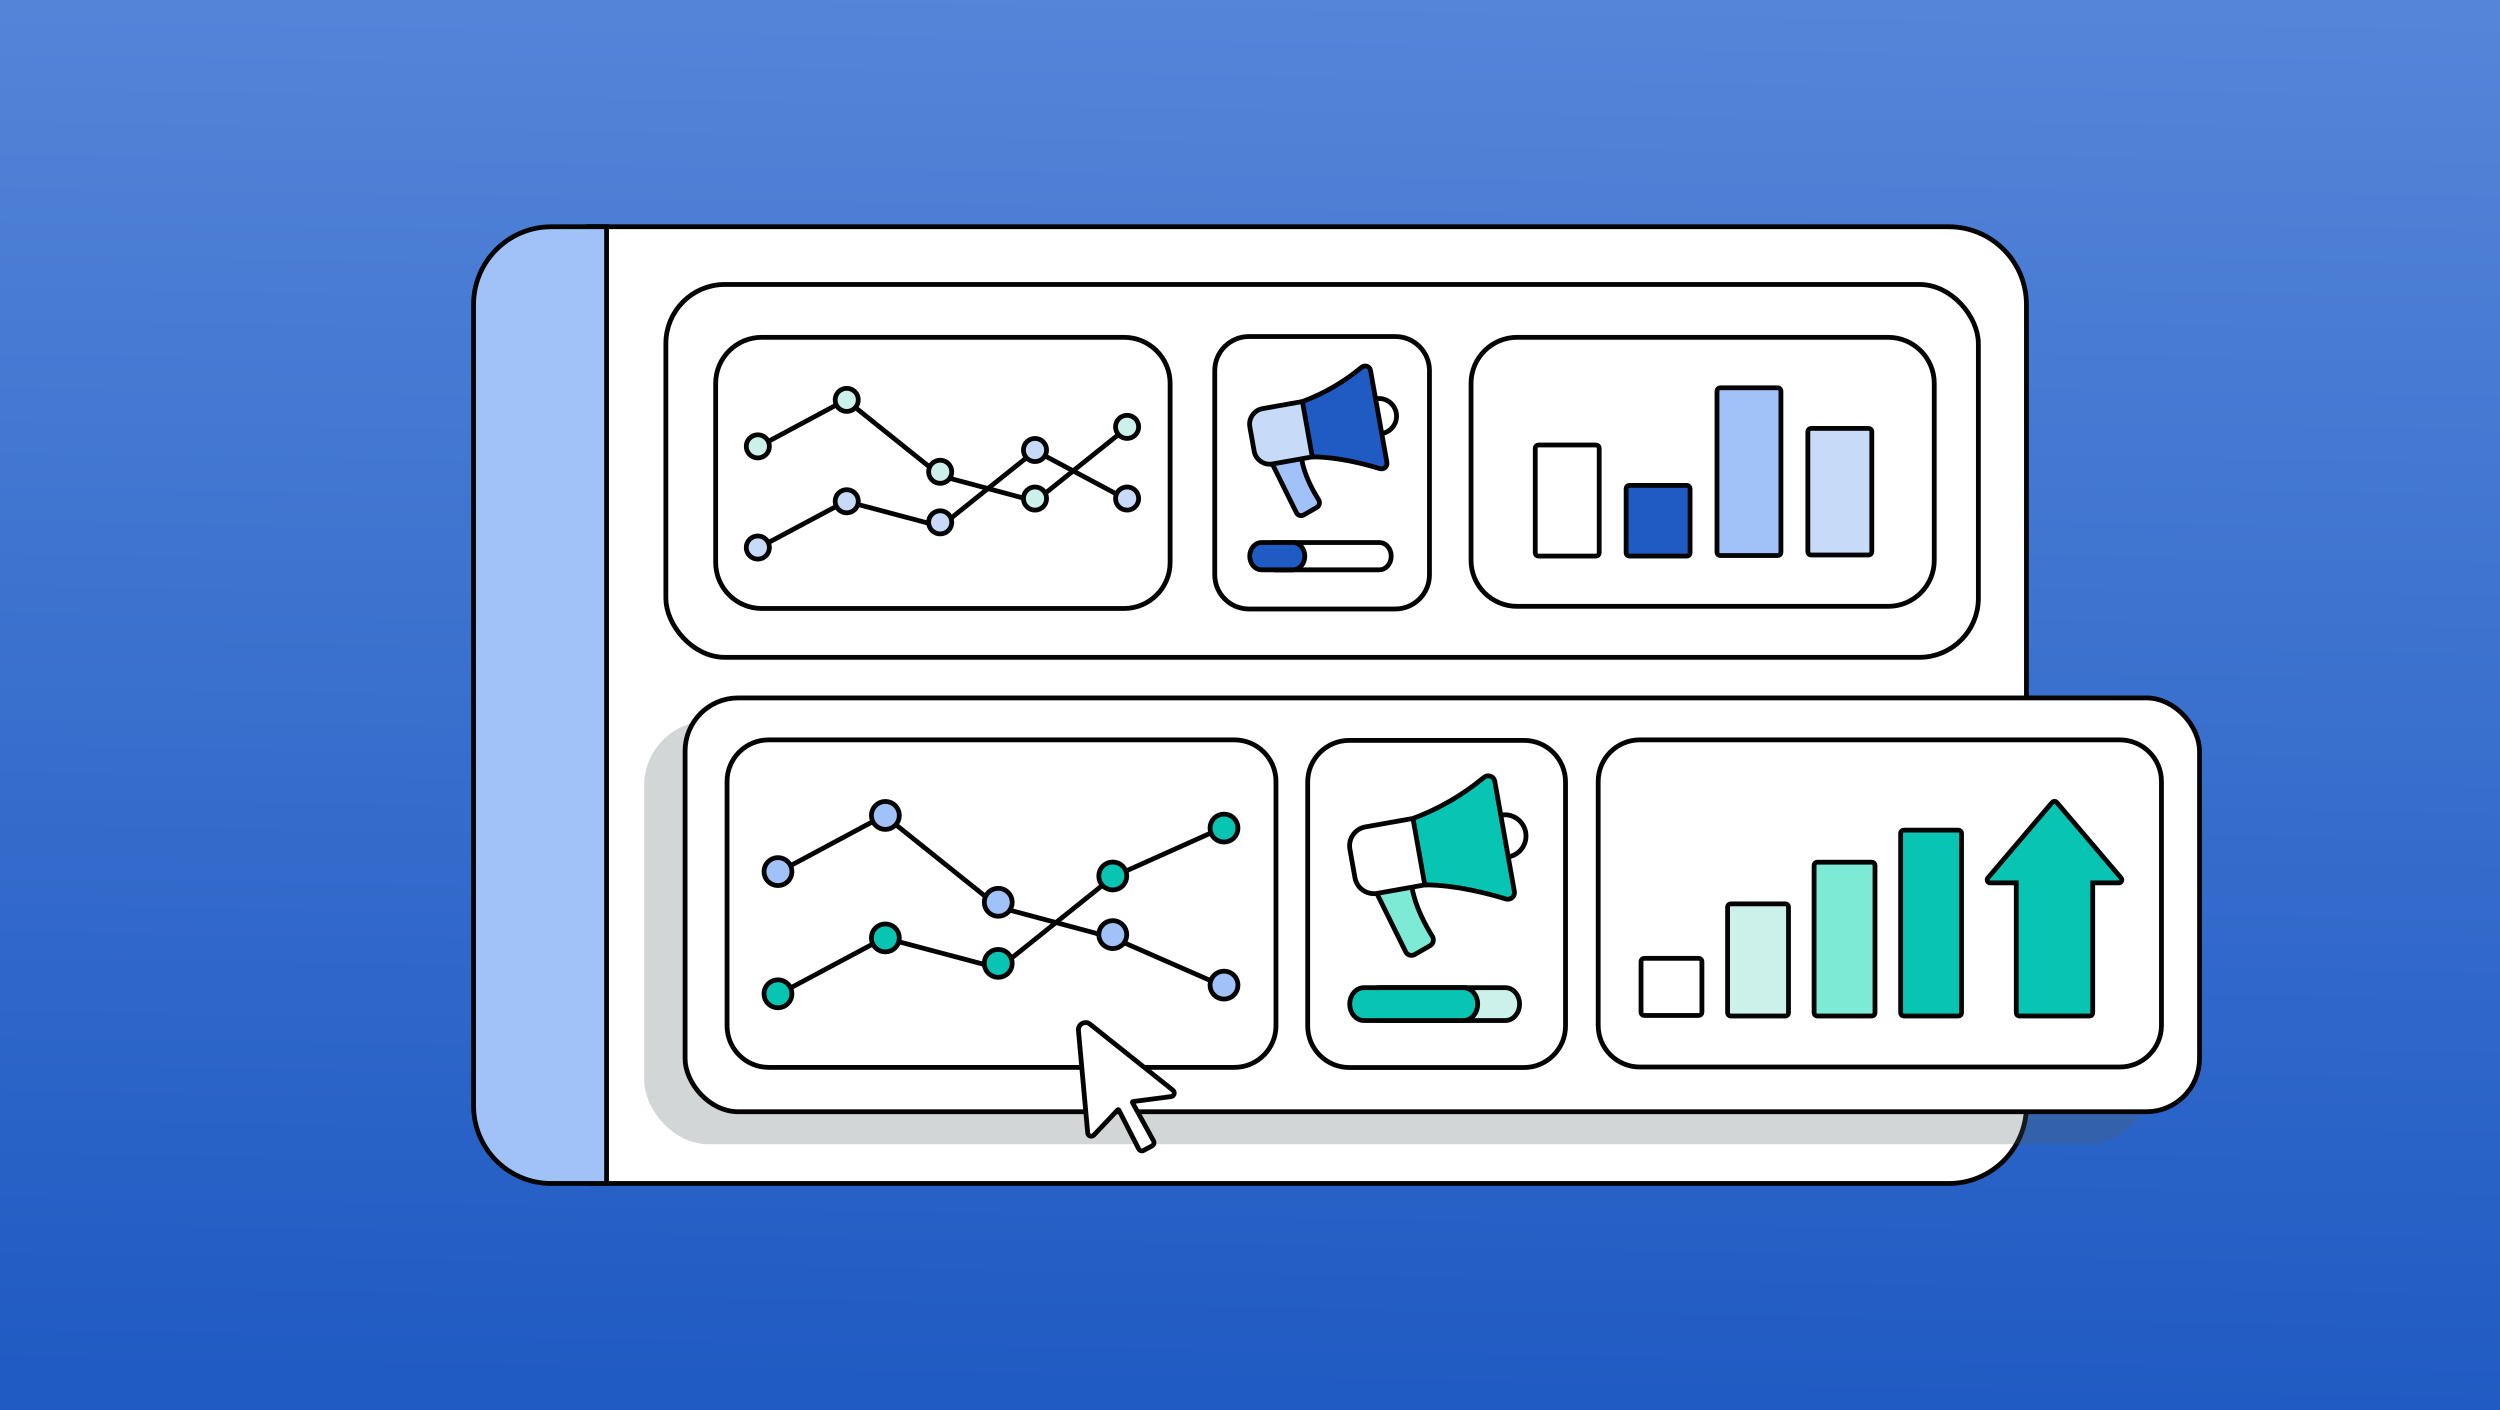
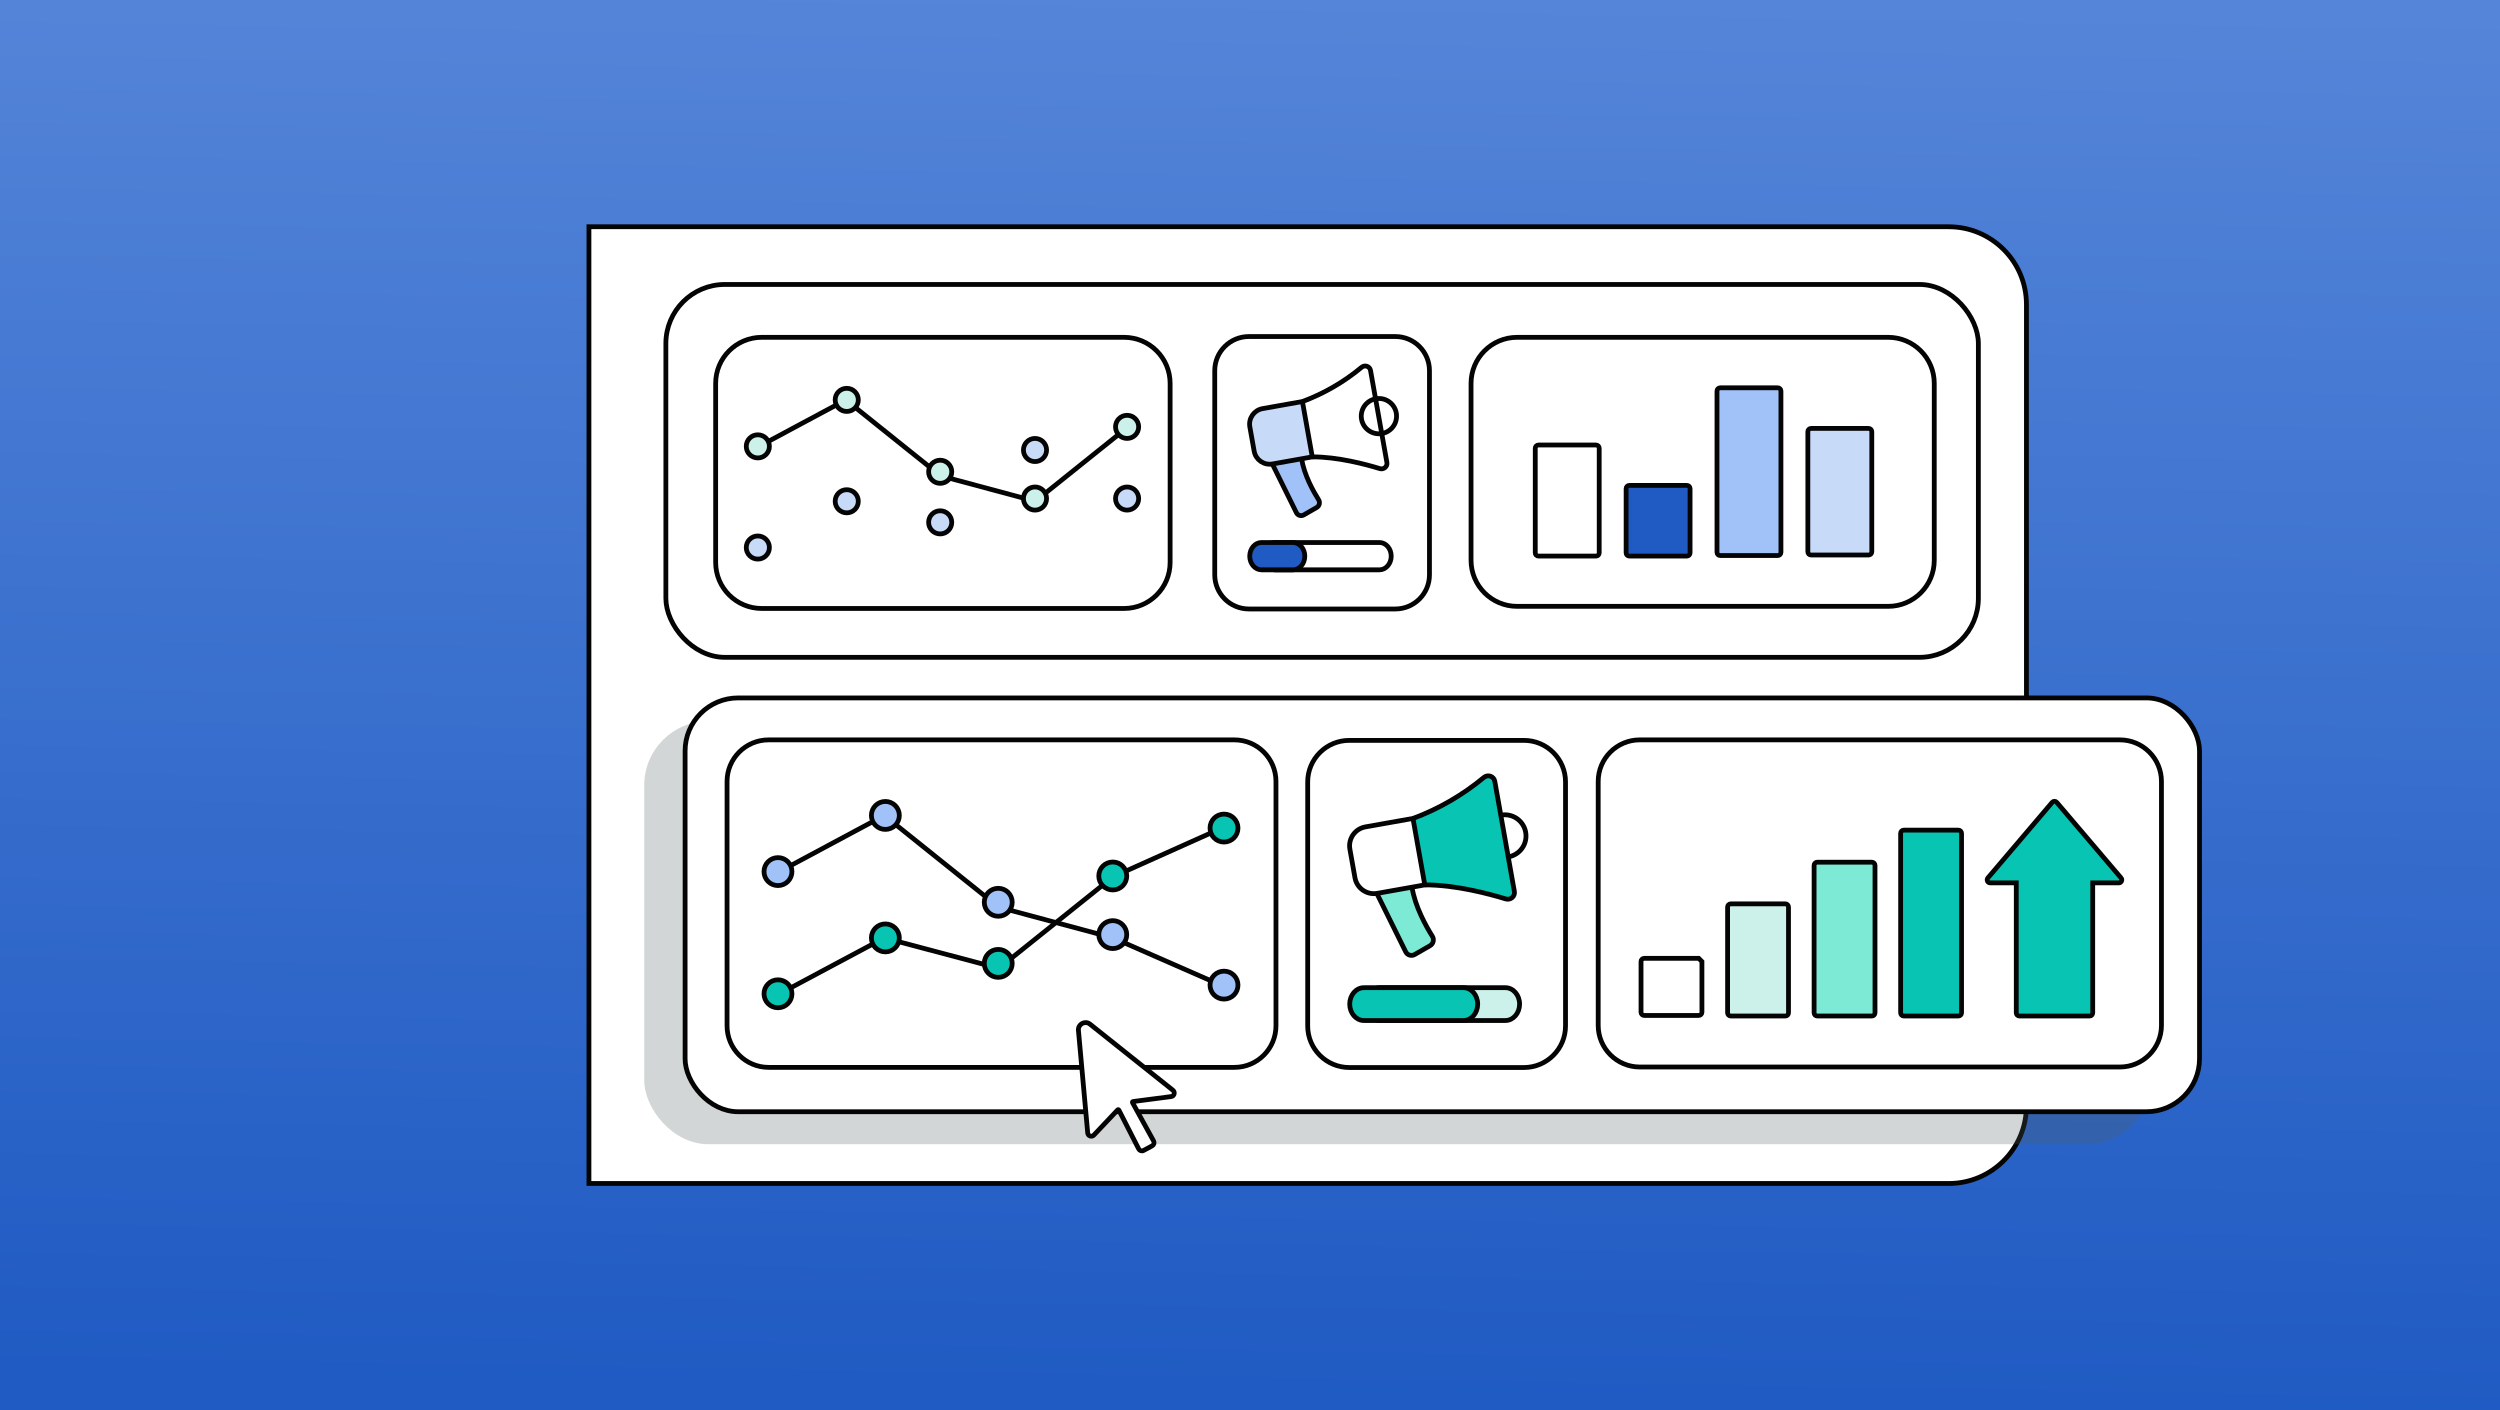
<svg xmlns="http://www.w3.org/2000/svg" width="780" height="440" viewBox="0 0 780 440" fill="none">
  <rect width="780" height="440" fill="url(#paint0_linear_86619_44)" />
  <path d="M183.75 70.75H608C621.393 70.75 632.25 81.607 632.25 95V345C632.25 358.393 621.393 369.25 608 369.25H183.75V70.75Z" fill="white" stroke="#040404" stroke-width="1.5" />
-   <path d="M147.75 95C147.75 81.607 158.607 70.75 172 70.75H189.25V369.25H172C158.607 369.25 147.75 358.393 147.75 345V95Z" fill="#A1C2F8" stroke="#040404" stroke-width="1.5" />
  <rect x="201" y="225" width="470" height="132" rx="20" fill="#515E5F" fill-opacity="0.25" />
  <rect x="213.75" y="217.75" width="472.5" height="129.109" rx="16.549" fill="white" stroke="#040404" stroke-width="1.5" />
  <path d="M385.127 230.84H239.813C232.648 230.84 226.839 236.649 226.839 243.814V320.047C226.839 327.212 232.648 333.021 239.813 333.021H385.127C392.293 333.021 398.102 327.212 398.102 320.047V243.814C398.102 236.649 392.293 230.84 385.127 230.84Z" fill="white" stroke="#040404" stroke-width="1.5" stroke-miterlimit="10" />
  <path d="M240.164 311.687L275.894 292.625L311.624 302.113L347.268 273.564L382 257.999" stroke="#040404" stroke-width="1.5" stroke-linecap="round" stroke-linejoin="round" />
  <path d="M240.164 273.561L275.894 254.414L311.624 283.05L347.268 292.623L383.5 308.498" stroke="#040404" stroke-width="1.5" stroke-linecap="round" stroke-linejoin="round" />
  <path d="M242.728 314.42C245.136 314.42 247.087 312.468 247.087 310.061C247.087 307.653 245.136 305.701 242.728 305.701C240.32 305.701 238.369 307.653 238.369 310.061C238.369 312.468 240.32 314.42 242.728 314.42Z" fill="#08C4B2" stroke="#040404" stroke-width="1.5" stroke-miterlimit="10" />
  <path d="M276.234 296.984C278.641 296.984 280.593 295.033 280.593 292.625C280.593 290.217 278.641 288.266 276.234 288.266C273.826 288.266 271.874 290.217 271.874 292.625C271.874 295.033 273.826 296.984 276.234 296.984Z" fill="#08C4B2" stroke="#040404" stroke-width="1.5" stroke-miterlimit="10" />
  <path d="M311.451 304.932C313.859 304.932 315.81 302.98 315.81 300.572C315.81 298.164 313.859 296.213 311.451 296.213C309.043 296.213 307.092 298.164 307.092 300.572C307.092 302.98 309.043 304.932 311.451 304.932Z" fill="#08C4B2" stroke="#040404" stroke-width="1.5" stroke-miterlimit="10" />
  <path d="M347.182 277.665C349.59 277.665 351.542 275.714 351.542 273.306C351.542 270.898 349.59 268.947 347.182 268.947C344.775 268.947 342.823 270.898 342.823 273.306C342.823 275.714 344.775 277.665 347.182 277.665Z" fill="#08C4B2" stroke="#040404" stroke-width="1.5" stroke-linecap="round" stroke-linejoin="round" />
  <path d="M381.888 311.718C384.296 311.718 386.248 309.766 386.248 307.359C386.248 304.951 384.296 302.999 381.888 302.999C379.481 302.999 377.529 304.951 377.529 307.359C377.529 309.766 379.481 311.718 381.888 311.718Z" fill="#A1C2F8" stroke="#040404" stroke-width="1.5" stroke-miterlimit="10" />
  <path d="M242.728 276.297C245.136 276.297 247.087 274.346 247.087 271.938C247.087 269.53 245.136 267.579 242.728 267.579C240.32 267.579 238.369 269.53 238.369 271.938C238.369 274.346 240.32 276.297 242.728 276.297Z" fill="#A1C2F8" stroke="#040404" stroke-width="1.5" stroke-miterlimit="10" />
  <path d="M276.234 258.775C278.641 258.775 280.593 256.823 280.593 254.415C280.593 252.008 278.641 250.056 276.234 250.056C273.826 250.056 271.874 252.008 271.874 254.415C271.874 256.823 273.826 258.775 276.234 258.775Z" fill="#A1C2F8" stroke="#040404" stroke-width="1.5" stroke-miterlimit="10" />
  <path d="M311.451 285.871C313.859 285.871 315.81 283.919 315.81 281.512C315.81 279.104 313.859 277.152 311.451 277.152C309.043 277.152 307.092 279.104 307.092 281.512C307.092 283.919 309.043 285.871 311.451 285.871Z" fill="#A1C2F8" stroke="#040404" stroke-width="1.5" stroke-miterlimit="10" />
  <path d="M347.182 295.958C349.59 295.958 351.542 294.006 351.542 291.599C351.542 289.191 349.59 287.239 347.182 287.239C344.775 287.239 342.823 289.191 342.823 291.599C342.823 294.006 344.775 295.958 347.182 295.958Z" fill="#A1C2F8" stroke="#040404" stroke-width="1.5" stroke-miterlimit="10" />
  <path d="M381.888 262.718C384.296 262.718 386.248 260.766 386.248 258.359C386.248 255.951 384.296 253.999 381.888 253.999C379.481 253.999 377.529 255.951 377.529 258.359C377.529 260.766 379.481 262.718 381.888 262.718Z" fill="#08C4B2" stroke="#040404" stroke-width="1.5" stroke-miterlimit="10" />
  <path d="M475.467 231H420.974C413.809 231 408 236.809 408 243.974V320.091C408 327.257 413.809 333.066 420.974 333.066H475.467C482.633 333.066 488.442 327.257 488.442 320.091V243.974C488.442 236.809 482.633 231 475.467 231Z" fill="white" stroke="#040404" stroke-width="1.5" stroke-miterlimit="10" />
  <path d="M429.104 277.786L438.581 296.969C439.092 298.004 440.371 298.392 441.371 297.817L446.184 295.05C447.21 294.461 447.512 293.108 446.883 292.106C444.984 289.084 441.441 282.797 440.528 276.694" fill="#7DEAD5" />
  <path d="M429.104 277.786L438.581 296.969C439.092 298.004 440.371 298.392 441.371 297.817L446.184 295.05C447.21 294.461 447.512 293.108 446.883 292.106C444.984 289.084 441.441 282.797 440.528 276.694" stroke="#040404" stroke-width="1.5" stroke-miterlimit="10" />
  <path d="M469.5 267.437C473.152 267.437 476.113 264.476 476.113 260.824C476.113 257.172 473.152 254.212 469.5 254.212C465.848 254.212 462.887 257.172 462.887 260.824C462.887 264.476 465.848 267.437 469.5 267.437Z" fill="white" stroke="#040404" stroke-width="1.5" stroke-miterlimit="10" />
  <path d="M440.844 255.363C448.903 252.362 456.385 248.034 462.99 242.548C464.203 241.541 466.09 242.186 466.366 243.738L472.488 278.141C472.758 279.656 471.279 280.924 469.808 280.472C464.603 278.872 454.072 276.055 444.534 276.086" fill="#08C4B2" />
  <path d="M440.844 255.363C448.903 252.362 456.385 248.034 462.99 242.548C464.203 241.541 466.09 242.186 466.366 243.738L472.488 278.141C472.758 279.656 471.279 280.924 469.808 280.472C464.603 278.872 454.072 276.055 444.534 276.086" stroke="#040404" stroke-width="1.5" stroke-miterlimit="10" />
  <path d="M440.849 255.351L426.02 257.99C422.757 258.57 420.583 261.686 421.163 264.948L422.751 273.871C423.332 277.133 426.447 279.307 429.71 278.727L444.539 276.088L440.849 255.351Z" fill="white" stroke="#040404" stroke-width="1.5" stroke-miterlimit="10" />
  <path d="M426.121 313.28C426.121 316.11 428.106 318.4 430.548 318.4H469.686C472.134 318.4 474.112 316.104 474.112 313.28C474.112 310.45 472.128 308.16 469.686 308.16H430.548C428.106 308.154 426.121 310.45 426.121 313.28Z" fill="#CCF1EA" stroke="#040404" stroke-width="1.5" stroke-miterlimit="10" />
  <path d="M421.112 313.28C421.112 316.11 423.097 318.4 425.539 318.4H456.612C459.061 318.4 461.039 316.104 461.039 313.28C461.039 310.45 459.055 308.16 456.612 308.16L425.539 308.16C423.091 308.154 421.112 310.45 421.112 313.28Z" fill="#08C4B2" stroke="#040404" stroke-width="1.5" stroke-miterlimit="10" />
  <path d="M661.4 230.84H511.611C504.446 230.84 498.637 236.649 498.637 243.814V319.931C498.637 327.097 504.446 332.906 511.611 332.906H661.4C668.565 332.906 674.374 327.097 674.374 319.931V243.814C674.374 236.649 668.565 230.84 661.4 230.84Z" fill="white" stroke="#040404" stroke-width="1.5" stroke-miterlimit="10" />
  <path d="M661.758 273.899L652.041 262.482L641.693 250.324C641.325 249.892 640.662 249.892 640.294 250.324L629.947 262.482L620.229 273.899C619.705 274.507 620.139 275.463 620.932 275.463H629.08V316.01C629.08 316.551 629.513 317 630.053 317H651.951C652.482 317 652.924 316.559 652.924 316.01V275.463H661.071C661.865 275.463 662.29 274.515 661.775 273.899H661.758Z" fill="#08C4B2" stroke="#040404" stroke-width="1.5" stroke-miterlimit="10" />
  <path d="M611 259H594C593.448 259 593 259.448 593 260V316C593 316.552 593.448 317 594 317H611C611.552 317 612 316.552 612 316V260C612 259.448 611.552 259 611 259Z" fill="#08C4B2" stroke="#040404" stroke-width="1.5" stroke-miterlimit="10" stroke-linejoin="round" />
-   <path d="M530 299H513C512.448 299 512 299.448 512 300V315.816C512 316.369 512.448 316.816 513 316.816H530C530.552 316.816 531 316.369 531 315.816V300C531 299.448 530.552 299 530 299Z" fill="white" stroke="#040404" stroke-width="1.5" stroke-miterlimit="10" />
+   <path d="M530 299H513C512.448 299 512 299.448 512 300V315.816C512 316.369 512.448 316.816 513 316.816H530C530.552 316.816 531 316.369 531 315.816V300Z" fill="white" stroke="#040404" stroke-width="1.5" stroke-miterlimit="10" />
  <path d="M557.011 282H540.011C539.458 282 539.011 282.448 539.011 283V316C539.011 316.552 539.458 317 540.011 317H557.011C557.563 317 558.011 316.552 558.011 316V283C558.011 282.448 557.563 282 557.011 282Z" fill="#CCF1EA" stroke="#040404" stroke-width="1.5" stroke-miterlimit="10" />
  <path d="M584 269H567C566.448 269 566 269.448 566 270V316C566 316.552 566.448 317 567 317H584C584.552 317 585 316.552 585 316V270C585 269.448 584.552 269 584 269Z" fill="#7DEAD5" stroke="#040404" stroke-width="1.5" stroke-miterlimit="10" />
  <rect x="207.75" y="88.75" width="409.5" height="116.339" rx="18.411" fill="white" stroke="#040404" stroke-width="1.5" />
  <path d="M435.346 105H389.645C383.766 105 379 109.766 379 115.645V179.355C379 185.234 383.766 190 389.645 190H435.346C441.226 190 445.992 185.234 445.992 179.355V115.645C445.992 109.766 441.226 105 435.346 105Z" fill="white" stroke="#040404" stroke-width="1.5" stroke-miterlimit="10" />
  <path d="M396.575 143.964L404.48 159.963C404.899 160.812 405.948 161.131 406.769 160.659L410.823 158.328C411.665 157.844 411.913 156.735 411.396 155.913C409.819 153.406 406.852 148.153 406.089 143.054" fill="#A1C2F8" />
  <path d="M396.575 143.964L404.48 159.963C404.899 160.812 405.948 161.131 406.769 160.659L410.823 158.328C411.665 157.844 411.913 156.735 411.396 155.913C409.819 153.406 406.852 148.153 406.089 143.054" stroke="#040404" stroke-width="1.5" stroke-miterlimit="10" />
  <path d="M430.217 135.343C433.259 135.343 435.724 132.877 435.724 129.836C435.724 126.794 433.259 124.329 430.217 124.329C427.176 124.329 424.711 126.794 424.711 129.836C424.711 132.877 427.176 135.343 430.217 135.343Z" fill="white" stroke="#040404" stroke-width="1.5" stroke-miterlimit="10" />
-   <path d="M406.353 125.29C413.079 122.785 419.322 119.171 424.831 114.589C425.825 113.762 427.373 114.291 427.6 115.564L432.714 144.301C432.935 145.544 431.72 146.584 430.514 146.212C426.193 144.882 417.393 142.522 409.426 142.548" fill="#205BC3" />
  <path d="M406.353 125.29C413.079 122.785 419.322 119.171 424.831 114.589C425.825 113.762 427.373 114.291 427.6 115.564L432.714 144.301C432.935 145.544 431.72 146.584 430.514 146.212C426.193 144.882 417.393 142.522 409.426 142.548" stroke="#040404" stroke-width="1.5" stroke-miterlimit="10" />
  <path d="M406.358 125.278L393.935 127.488C391.258 127.965 389.474 130.521 389.95 133.198L391.299 140.774C391.775 143.451 394.331 145.234 397.008 144.758L409.431 142.548L406.358 125.278Z" fill="#C7DBF9" stroke="#040404" stroke-width="1.5" stroke-miterlimit="10" />
  <path d="M394.092 173.524C394.092 175.881 395.744 177.788 397.778 177.788H430.372C432.411 177.788 434.059 175.876 434.059 173.524C434.059 171.167 432.406 169.261 430.372 169.261H397.778C395.744 169.256 394.092 171.167 394.092 173.524Z" fill="white" stroke="#040404" stroke-width="1.5" stroke-miterlimit="10" />
  <path d="M389.919 173.524C389.919 175.881 391.572 177.788 393.606 177.788H403.409C405.448 177.788 407.096 175.876 407.096 173.524C407.096 171.167 405.443 169.261 403.409 169.261H393.606C391.567 169.256 389.919 171.167 389.919 173.524Z" fill="#205BC3" stroke="#040404" stroke-width="1.5" stroke-miterlimit="10" />
  <path d="M350.706 105.246H237.657C229.72 105.246 223.286 111.68 223.286 119.616V175.472C223.286 183.409 229.72 189.843 237.657 189.843H350.706C358.643 189.843 365.077 183.409 365.077 175.472V119.616C365.077 111.68 358.643 105.246 350.706 105.246Z" fill="white" stroke="#040404" stroke-width="1.5" stroke-miterlimit="10" />
-   <path d="M234.319 172.177L263.9 156.396L293.482 164.251L322.992 140.614L352.573 156.396" stroke="#040404" stroke-width="1.5" stroke-linecap="round" stroke-linejoin="round" />
  <path d="M234.319 140.614L263.9 124.762L293.482 148.469L322.992 156.395L352.573 132.688" stroke="#040404" stroke-width="1.5" stroke-linecap="round" stroke-linejoin="round" />
  <path d="M236.442 174.441C238.435 174.441 240.051 172.825 240.051 170.832C240.051 168.838 238.435 167.222 236.442 167.222C234.449 167.222 232.833 168.838 232.833 170.832C232.833 172.825 234.449 174.441 236.442 174.441Z" fill="#C7DBF9" stroke="#040404" stroke-width="1.5" stroke-miterlimit="10" />
  <path d="M264.182 160.005C266.175 160.005 267.791 158.389 267.791 156.396C267.791 154.402 266.175 152.786 264.182 152.786C262.189 152.786 260.573 154.402 260.573 156.396C260.573 158.389 262.189 160.005 264.182 160.005Z" fill="#C7DBF9" stroke="#040404" stroke-width="1.5" stroke-miterlimit="10" />
  <path d="M293.339 166.584C295.332 166.584 296.948 164.968 296.948 162.975C296.948 160.981 295.332 159.365 293.339 159.365C291.345 159.365 289.729 160.981 289.729 162.975C289.729 164.968 291.345 166.584 293.339 166.584Z" fill="#C7DBF9" stroke="#040404" stroke-width="1.5" stroke-miterlimit="10" />
  <path d="M322.921 144.01C324.914 144.01 326.53 142.394 326.53 140.401C326.53 138.407 324.914 136.792 322.921 136.792C320.928 136.792 319.312 138.407 319.312 140.401C319.312 142.394 320.928 144.01 322.921 144.01Z" fill="#C7DBF9" stroke="#040404" stroke-width="1.5" stroke-linecap="round" stroke-linejoin="round" />
  <path d="M351.653 159.155C353.646 159.155 355.262 157.539 355.262 155.546C355.262 153.553 353.646 151.937 351.653 151.937C349.66 151.937 348.044 153.553 348.044 155.546C348.044 157.539 349.66 159.155 351.653 159.155Z" fill="#C7DBF9" stroke="#040404" stroke-width="1.5" stroke-miterlimit="10" />
  <path d="M236.442 142.876C238.435 142.876 240.051 141.26 240.051 139.267C240.051 137.273 238.435 135.658 236.442 135.658C234.449 135.658 232.833 137.273 232.833 139.267C232.833 141.26 234.449 142.876 236.442 142.876Z" fill="#CCF1EA" stroke="#040404" stroke-width="1.5" stroke-miterlimit="10" />
  <path d="M264.182 128.371C266.175 128.371 267.791 126.755 267.791 124.761C267.791 122.768 266.175 121.152 264.182 121.152C262.189 121.152 260.573 122.768 260.573 124.761C260.573 126.755 262.189 128.371 264.182 128.371Z" fill="#CCF1EA" stroke="#040404" stroke-width="1.5" stroke-miterlimit="10" />
  <path d="M293.339 150.804C295.332 150.804 296.948 149.188 296.948 147.195C296.948 145.202 295.332 143.586 293.339 143.586C291.345 143.586 289.729 145.202 289.729 147.195C289.729 149.188 291.345 150.804 293.339 150.804Z" fill="#CCF1EA" stroke="#040404" stroke-width="1.5" stroke-miterlimit="10" />
  <path d="M322.921 159.155C324.914 159.155 326.53 157.539 326.53 155.546C326.53 153.553 324.914 151.937 322.921 151.937C320.928 151.937 319.312 153.553 319.312 155.546C319.312 157.539 320.928 159.155 322.921 159.155Z" fill="#CCF1EA" stroke="#040404" stroke-width="1.5" stroke-miterlimit="10" />
  <path d="M351.653 136.793C353.646 136.793 355.262 135.177 355.262 133.184C355.262 131.19 353.646 129.574 351.653 129.574C349.66 129.574 348.044 131.19 348.044 133.184C348.044 135.177 349.66 136.793 351.653 136.793Z" fill="#CCF1EA" stroke="#040404" stroke-width="1.5" stroke-miterlimit="10" />
  <path d="M589.117 105.246H473.336C465.399 105.246 458.965 111.68 458.965 119.616V174.812C458.965 182.748 465.399 189.182 473.336 189.182H589.117C597.054 189.182 603.488 182.748 603.488 174.812V119.616C603.488 111.68 597.054 105.246 589.117 105.246Z" fill="white" stroke="#040404" stroke-width="1.5" stroke-miterlimit="10" />
  <path d="M526.3 151.449H508.35C507.798 151.449 507.35 151.897 507.35 152.449V172.499C507.35 173.051 507.798 173.499 508.35 173.499H526.3C526.853 173.499 527.3 173.051 527.3 172.499V152.449C527.3 151.897 526.853 151.449 526.3 151.449Z" fill="#205BC3" stroke="#040404" stroke-width="1.5" stroke-miterlimit="10" stroke-linejoin="round" />
  <path d="M583 133.67H565.05C564.498 133.67 564.05 134.117 564.05 134.67V172.162C564.05 172.714 564.498 173.162 565.05 173.162H583C583.553 173.162 584 172.714 584 172.162V134.67C584 134.117 583.553 133.67 583 133.67Z" fill="#C7DBF9" stroke="#040404" stroke-width="1.5" stroke-miterlimit="10" stroke-linejoin="round" />
  <path d="M497.951 138.849H480.001C479.448 138.849 479.001 139.297 479.001 139.849V172.499C479.001 173.052 479.448 173.499 480.001 173.499H497.951C498.503 173.499 498.951 173.052 498.951 172.499V139.849C498.951 139.297 498.503 138.849 497.951 138.849Z" fill="white" stroke="#040404" stroke-width="1.5" stroke-miterlimit="10" />
  <path d="M554.651 121H536.701C536.149 121 535.701 121.447 535.701 122V172.327C535.701 172.879 536.149 173.327 536.701 173.327H554.651C555.203 173.327 555.651 172.879 555.651 172.327V122C555.651 121.447 555.203 121 554.651 121Z" fill="#A1C2F8" stroke="#040404" stroke-width="1.5" stroke-miterlimit="10" stroke-linejoin="round" />
  <g filter="url(#filter0_d_86619_44)">
    <path d="M339.363 352.867L336.471 320.868C336.294 318.91 338.55 317.695 340.087 318.921L365.946 339.532C366.716 340.147 366.371 341.385 365.394 341.513L353.505 343.067C353.35 343.088 353.263 343.259 353.339 343.396L359.923 355.366C360.222 355.91 360.02 356.593 359.474 356.887L356.799 358.327C356.247 358.624 355.559 358.41 355.274 357.852L349.081 345.719C349.011 345.581 348.825 345.555 348.719 345.667L341.287 353.534C340.627 354.233 339.45 353.825 339.363 352.867Z" fill="white" />
    <path d="M339.363 352.867L336.471 320.868C336.294 318.91 338.55 317.695 340.087 318.921L365.946 339.532C366.716 340.147 366.371 341.385 365.394 341.513L353.505 343.067C353.35 343.088 353.263 343.259 353.339 343.396L359.923 355.366C360.222 355.91 360.02 356.593 359.474 356.887L356.799 358.327C356.247 358.624 355.559 358.41 355.274 357.852L349.081 345.719C349.011 345.581 348.825 345.555 348.719 345.667L341.287 353.534C340.627 354.233 339.45 353.825 339.363 352.867Z" stroke="#040404" stroke-width="1.5" stroke-linejoin="round" />
  </g>
  <defs>
    <filter id="filter0_d_86619_44" x="335.711" y="317.676" width="31.408" height="42.152" filterUnits="userSpaceOnUse" color-interpolation-filters="sRGB">
      <feFlood flood-opacity="0" result="BackgroundImageFix" />
      <feColorMatrix in="SourceAlpha" type="matrix" values="0 0 0 0 0 0 0 0 0 0 0 0 0 0 0 0 0 0 127 0" result="hardAlpha" />
      <feOffset dy="0.617" />
      <feComposite in2="hardAlpha" operator="out" />
      <feColorMatrix type="matrix" values="0 0 0 0 0.016 0 0 0 0 0.016 0 0 0 0 0.016 0 0 0 1 0" />
      <feBlend mode="normal" in2="BackgroundImageFix" result="effect1_dropShadow_86619_44" />
      <feBlend mode="normal" in="SourceGraphic" in2="effect1_dropShadow_86619_44" result="shape" />
    </filter>
    <linearGradient id="paint0_linear_86619_44" x1="390" y1="-635.5" x2="372" y2="433.5" gradientUnits="userSpaceOnUse">
      <stop stop-color="#A1C2F8" />
      <stop offset="1" stop-color="#205BC3" />
    </linearGradient>
  </defs>
</svg>